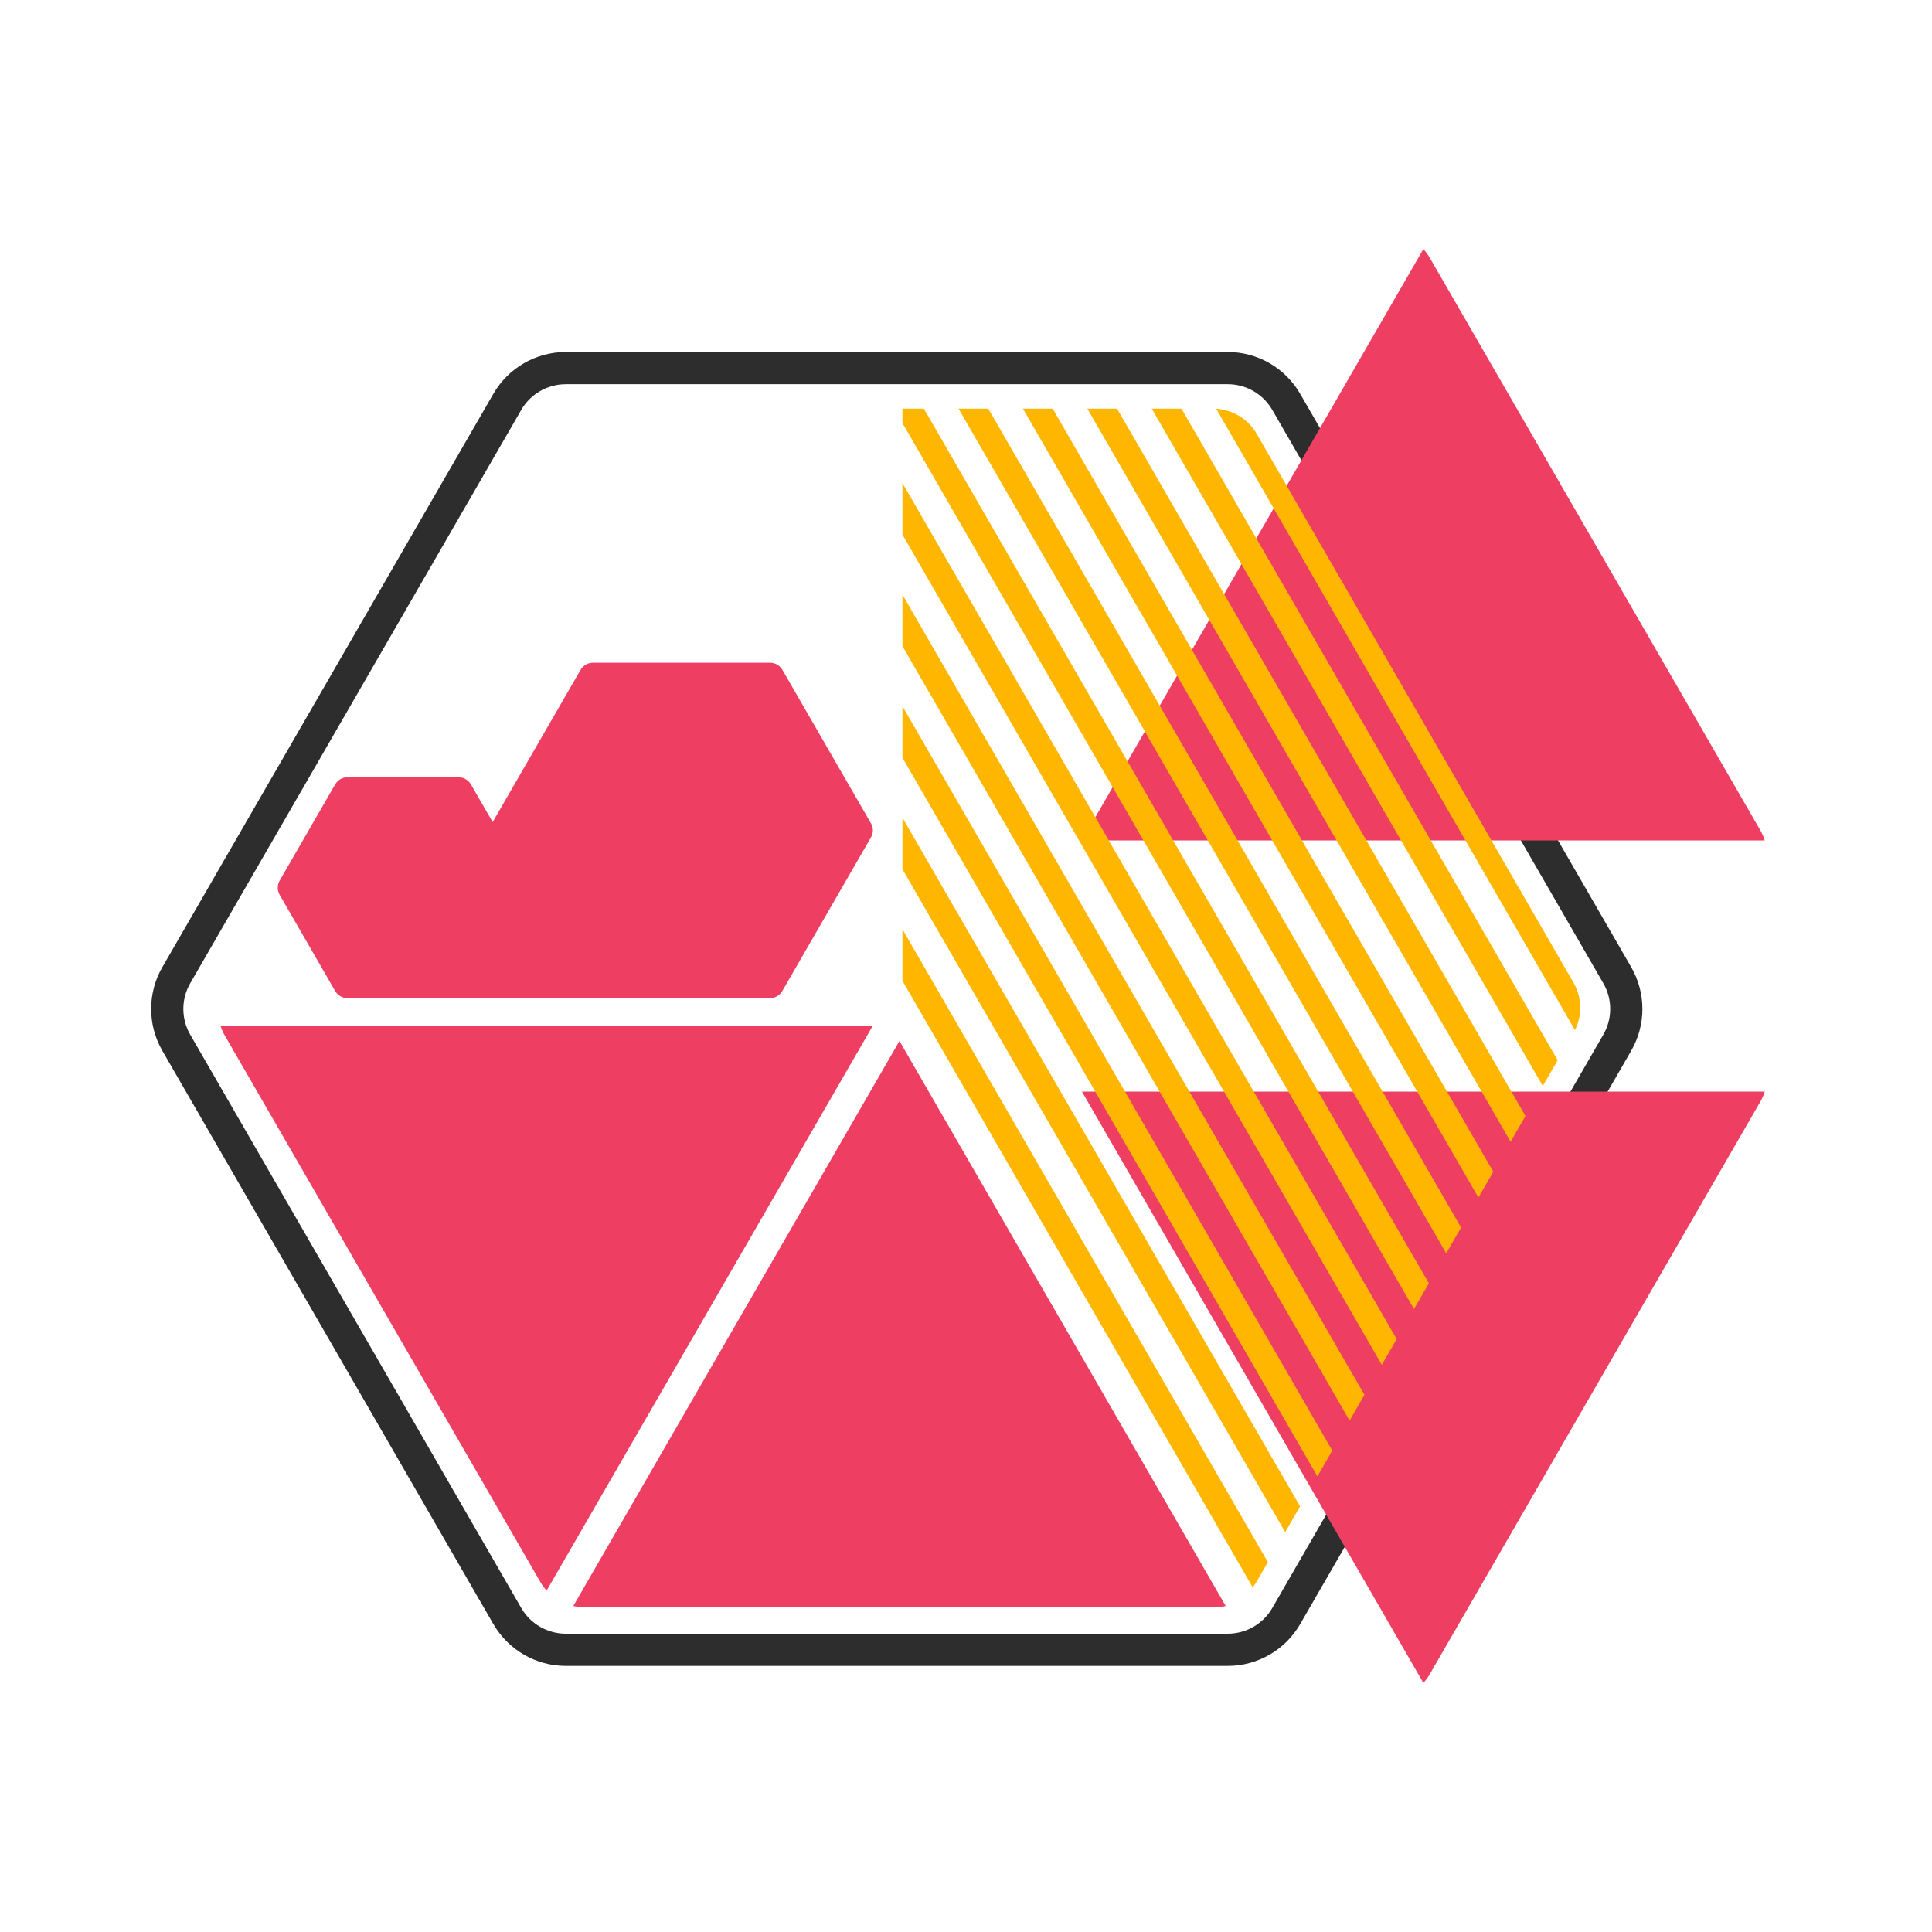
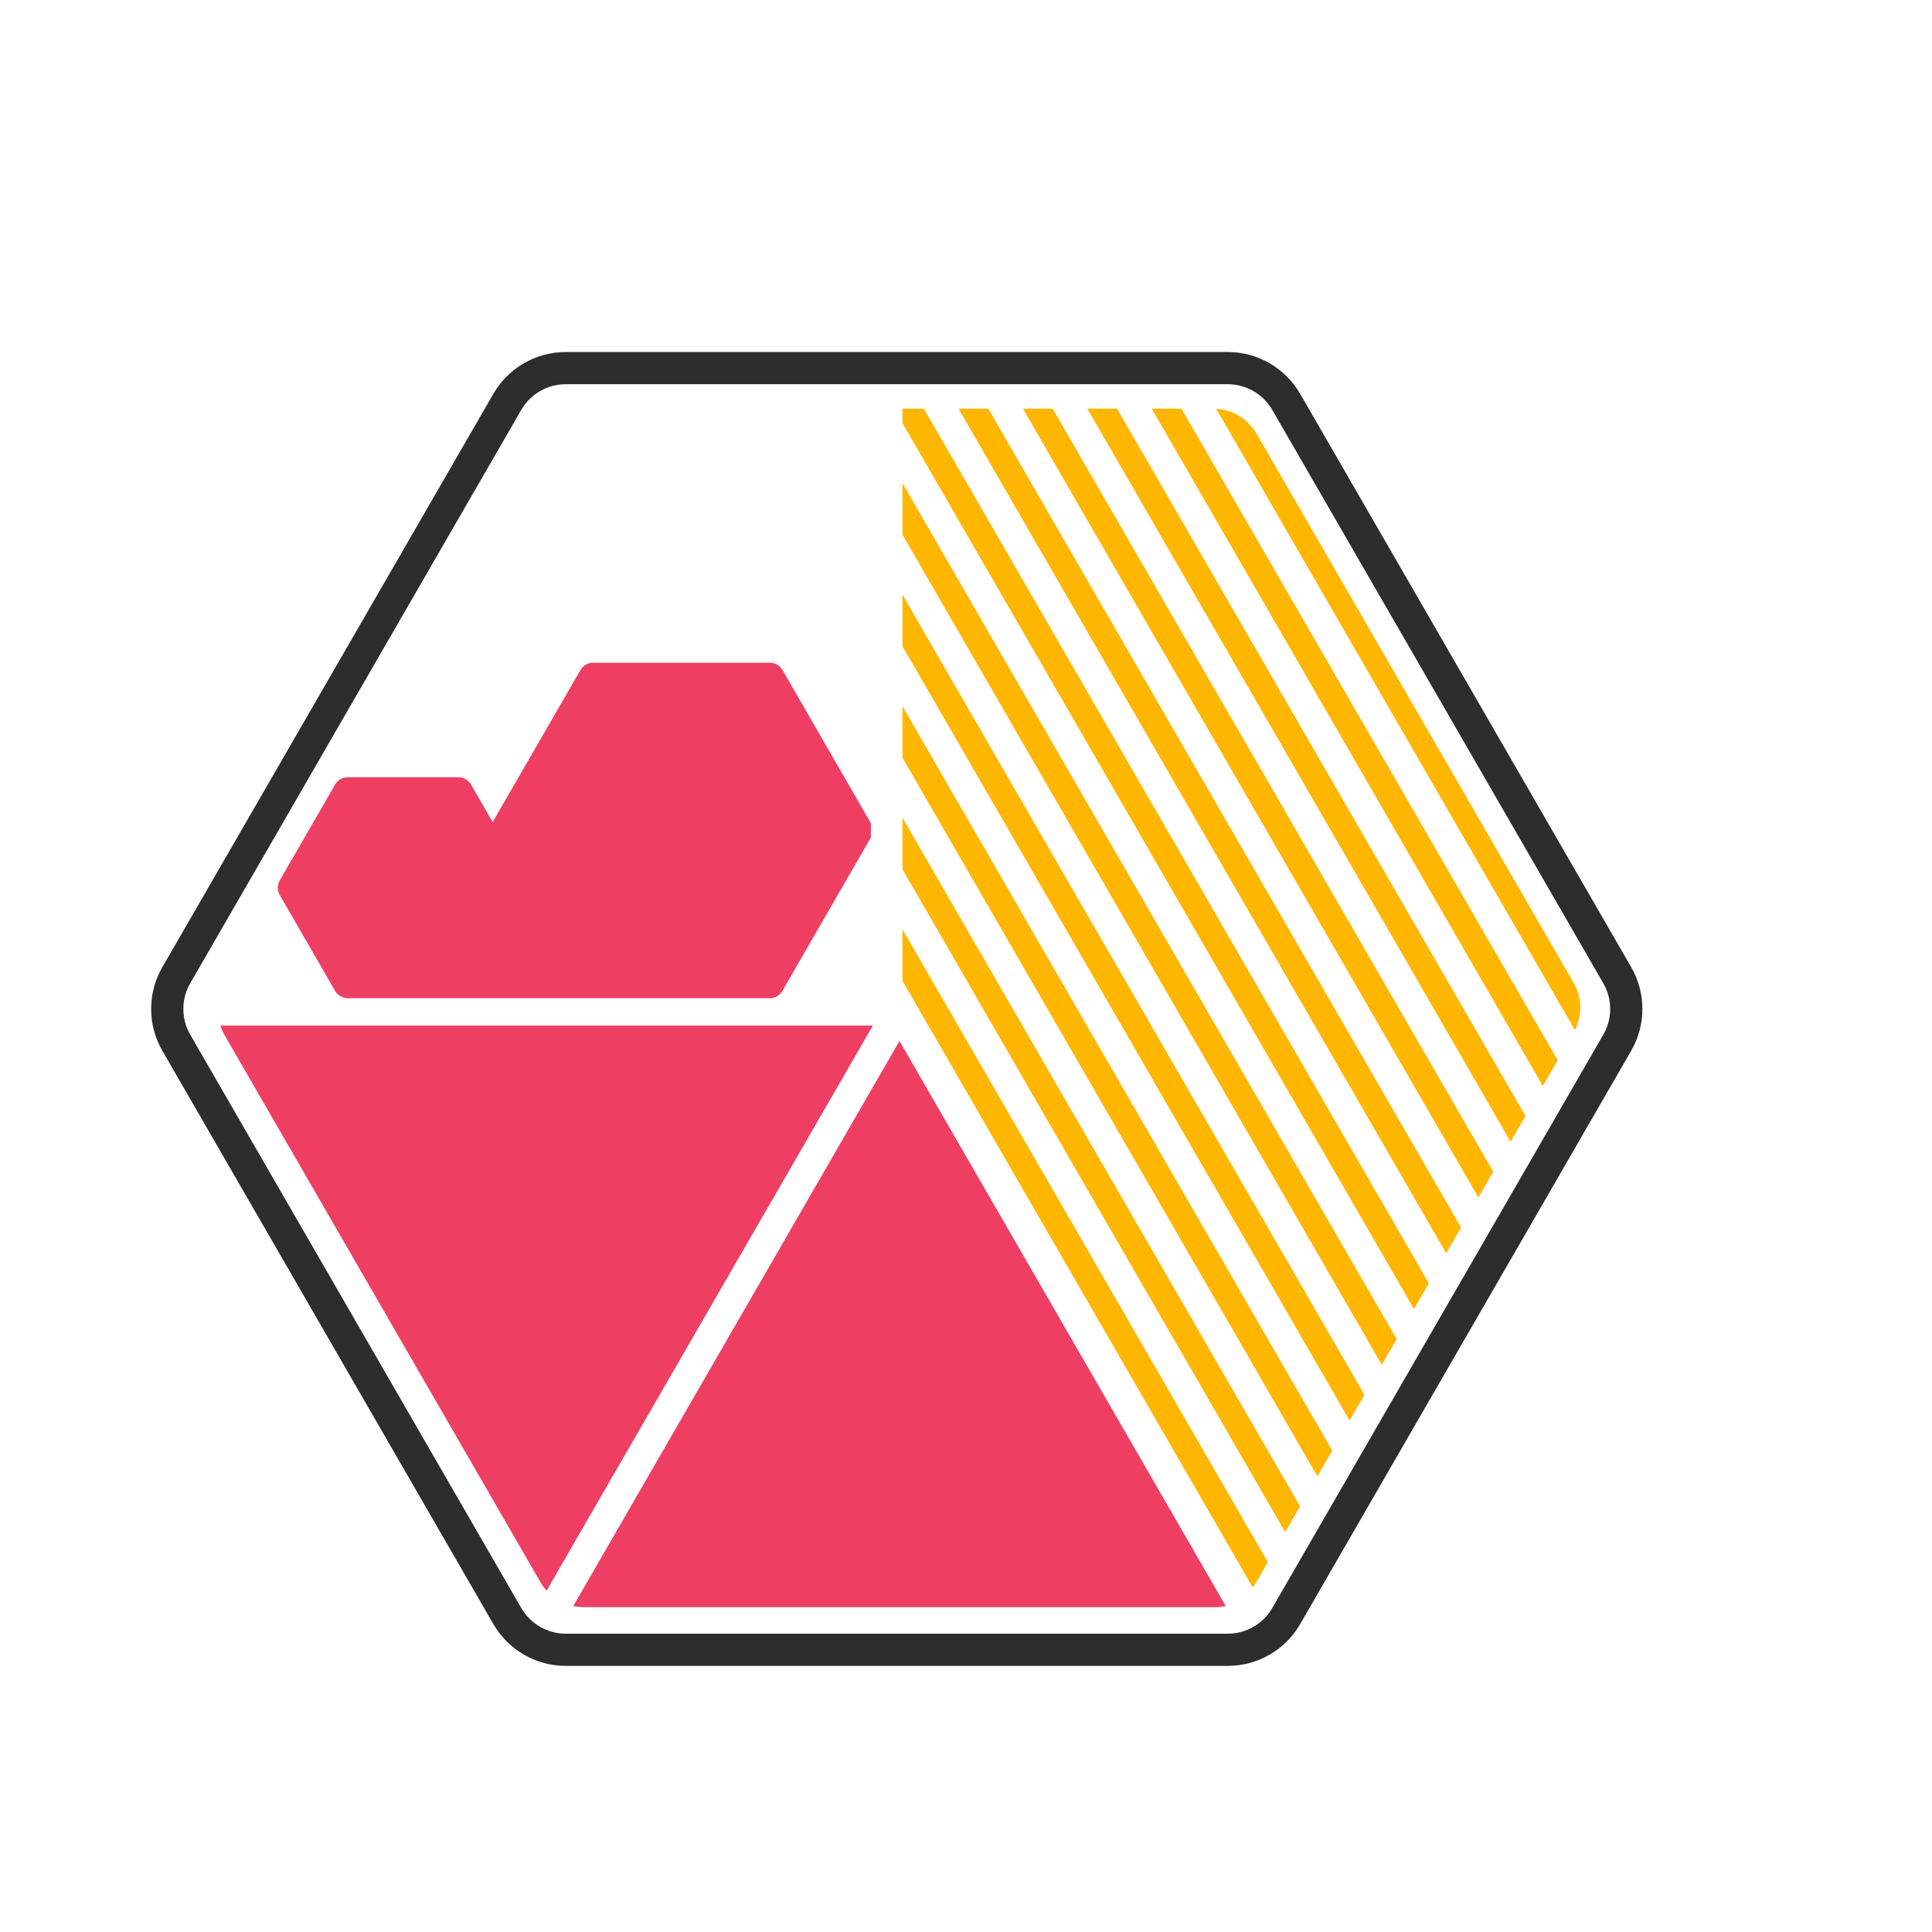
<svg xmlns="http://www.w3.org/2000/svg" xmlns:xlink="http://www.w3.org/1999/xlink" version="1.1" id="Layer_1" x="0px" y="0px" viewBox="0 0 300 300" style="enable-background:new 0 0 300 300;" xml:space="preserve">
  <style type="text/css">
	.st0{fill:none;stroke:#2D2D2D;stroke-width:5;stroke-linejoin:round;stroke-miterlimit:10;}
	.st1{fill:#EE3F62;}
	.st2{clip-path:url(#SVGID_00000093140254680480086170000008460644110849361062_);}
	.st3{fill:none;stroke:#FFB600;stroke-width:4;stroke-linejoin:round;stroke-miterlimit:10;}
</style>
  <g>
    <path class="st0" d="M190.64,57.16H87.86c-3.75,0-7.22,2-9.09,5.25l-51.39,89.01c-1.88,3.25-1.88,7.25,0,10.5l51.39,89.01   c1.88,3.25,5.34,5.25,9.09,5.25h102.78c3.75,0,7.22-2,9.09-5.25l51.39-89.01c1.88-3.25,1.88-7.25,0-10.5l-51.39-89.01   C197.85,59.16,194.39,57.16,190.64,57.16z" />
    <g>
-       <path class="st1" d="M221.02,261.32c0.36-0.4,0.7-0.84,0.97-1.31L273.38,171c0.28-0.48,0.48-0.98,0.65-1.5H168L221.02,261.32z" />
-       <path class="st1" d="M221.99,39.99c-0.28-0.48-0.61-0.91-0.97-1.31L168,130.5h106.03c-0.17-0.52-0.38-1.02-0.65-1.5L221.99,39.99z    " />
-     </g>
+       </g>
    <path class="st1" d="M89.02,249.38c0.51,0.11,1.02,0.18,1.55,0.18h98.21c0.53,0,1.05-0.07,1.55-0.18l-50.66-87.74L89.02,249.38z" />
    <path class="st1" d="M34.22,159.25c0.16,0.49,0.36,0.98,0.62,1.43l49.11,85.05c0.26,0.46,0.58,0.87,0.93,1.26l50.66-87.74H34.22z" />
    <g>
      <defs>
        <path id="SVGID_1_" d="M244.99,154.07c-0.16-0.49-0.36-0.98-0.63-1.44L195.1,67.3c-0.27-0.46-0.59-0.87-0.93-1.26     c-1.09-1.22-2.55-2.06-4.15-2.4c-0.51-0.11-1.03-0.18-1.56-0.18h-48.33v89.83l0.45,0.78l1.38,2.4l1.38,2.4l50.83,88.03     c0.35-0.39,0.67-0.8,0.93-1.26l49.27-85.33c0.27-0.46,0.46-0.94,0.63-1.44C245.51,157.31,245.51,155.63,244.99,154.07z" />
      </defs>
      <clipPath id="SVGID_00000098201571988401386720000008085672263218766261_">
        <use xlink:href="#SVGID_1_" style="overflow:visible;" />
      </clipPath>
      <g style="clip-path:url(#SVGID_00000098201571988401386720000008085672263218766261_);">
        <line class="st3" x1="189.16" y1="250.53" x2="55.33" y2="18.74" />
        <line class="st3" x1="199.16" y1="250.53" x2="65.33" y2="18.74" />
        <line class="st3" x1="209.16" y1="250.53" x2="75.33" y2="18.74" />
        <line class="st3" x1="219.16" y1="250.53" x2="85.33" y2="18.74" />
        <line class="st3" x1="229.16" y1="250.53" x2="95.33" y2="18.74" />
        <line class="st3" x1="239.16" y1="250.53" x2="105.33" y2="18.74" />
        <line class="st3" x1="249.16" y1="250.53" x2="115.33" y2="18.74" />
        <line class="st3" x1="259.16" y1="250.53" x2="125.33" y2="18.74" />
        <line class="st3" x1="269.16" y1="250.53" x2="135.33" y2="18.74" />
        <line class="st3" x1="279.16" y1="250.53" x2="145.33" y2="18.74" />
        <line class="st3" x1="289.16" y1="250.53" x2="155.33" y2="18.74" />
        <line class="st3" x1="299.16" y1="250.53" x2="165.33" y2="18.74" />
        <line class="st3" x1="309.16" y1="250.53" x2="175.33" y2="18.74" />
-         <line class="st3" x1="319.16" y1="250.53" x2="185.33" y2="18.74" />
        <line class="st3" x1="329.16" y1="250.53" x2="195.33" y2="18.74" />
-         <line class="st3" x1="339.16" y1="250.53" x2="205.33" y2="18.74" />
      </g>
    </g>
-     <path class="st1" d="M135.24,127.84l-13.74-23.81c-0.4-0.69-1.14-1.12-1.93-1.12H92.07c-0.8,0-1.53,0.43-1.93,1.12L76.5,127.65   l-3.37-5.84c-0.4-0.69-1.14-1.12-1.93-1.12H53.97c-0.8,0-1.53,0.43-1.93,1.12l-8.61,14.92c-0.4,0.69-0.4,1.54,0,2.23l8.61,14.92   c0.4,0.69,1.14,1.12,1.93,1.12h6.94h10.28h20.87h25.72h1.77c0.8,0,1.53-0.43,1.93-1.12l13.74-23.81   C135.64,129.38,135.64,128.53,135.24,127.84z" />
+     <path class="st1" d="M135.24,127.84l-13.74-23.81c-0.4-0.69-1.14-1.12-1.93-1.12H92.07c-0.8,0-1.53,0.43-1.93,1.12L76.5,127.65   l-3.37-5.84c-0.4-0.69-1.14-1.12-1.93-1.12H53.97c-0.8,0-1.53,0.43-1.93,1.12l-8.61,14.92c-0.4,0.69-0.4,1.54,0,2.23l8.61,14.92   c0.4,0.69,1.14,1.12,1.93,1.12h6.94h10.28h20.87h25.72h1.77c0.8,0,1.53-0.43,1.93-1.12l13.74-23.81   z" />
  </g>
</svg>